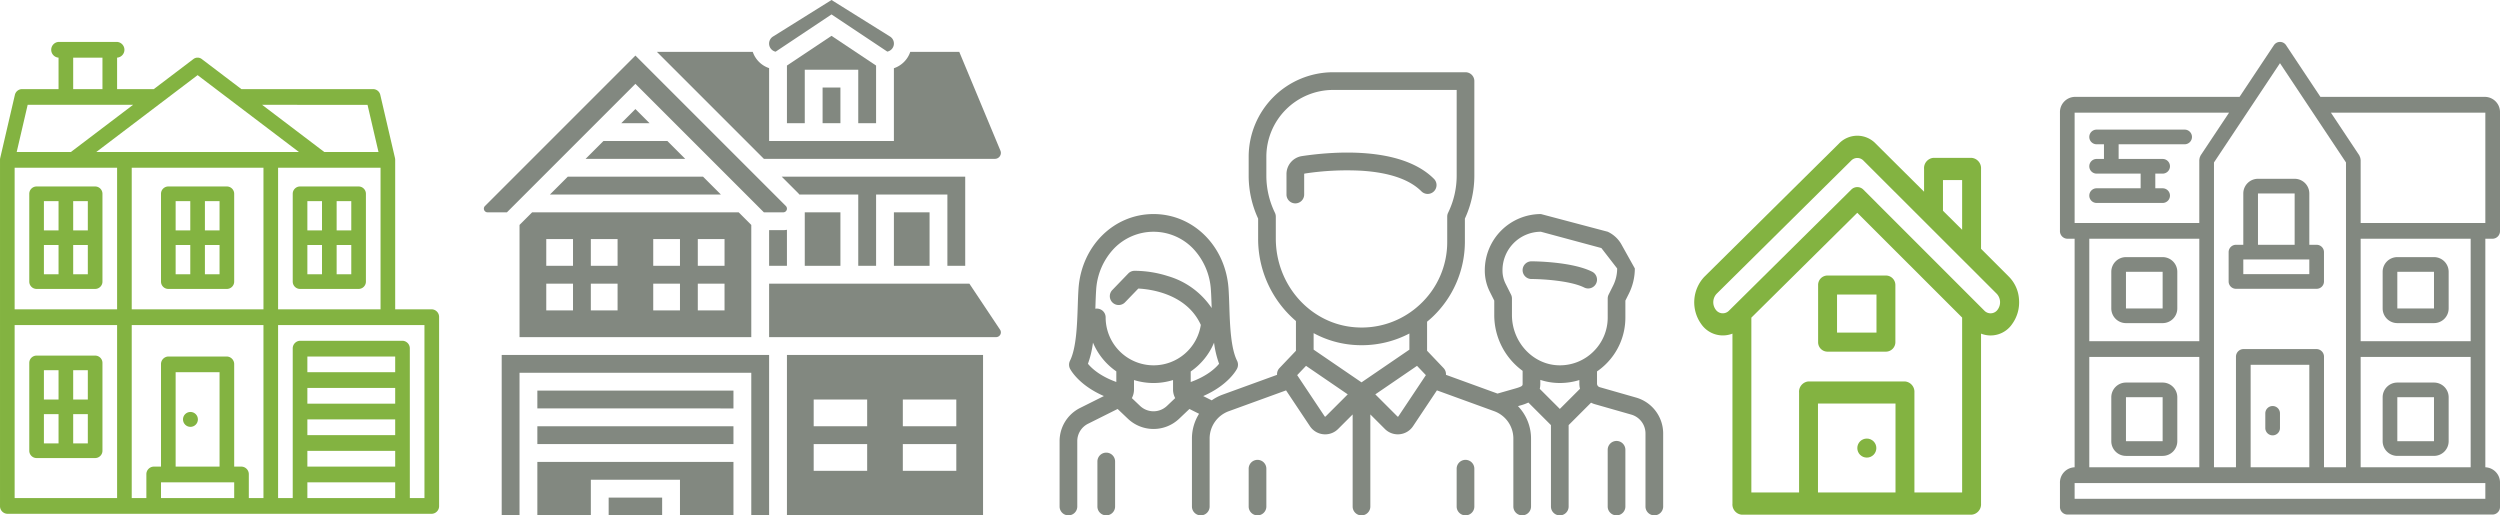
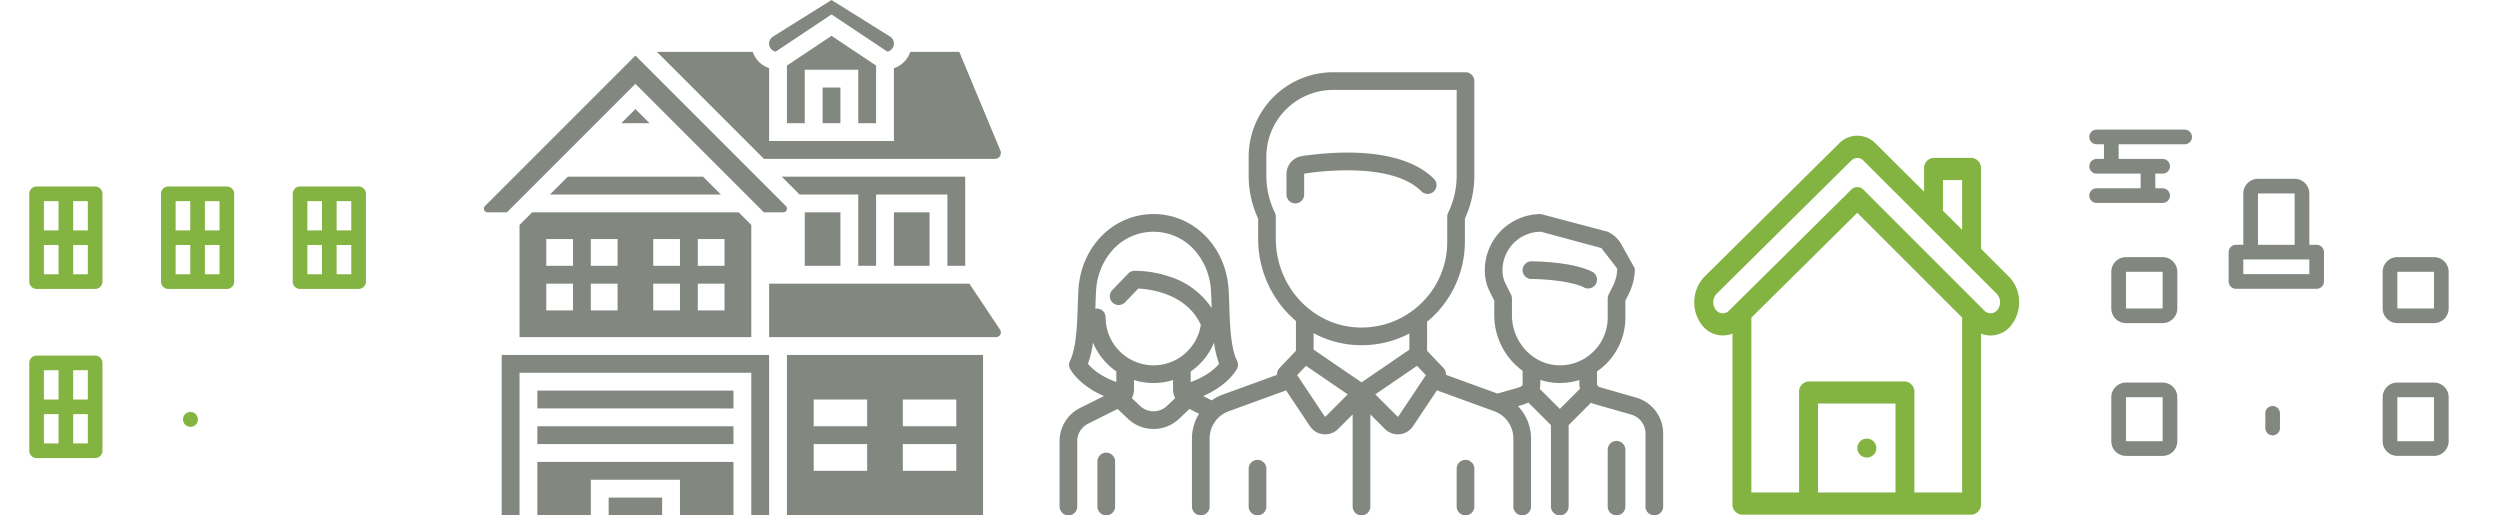
<svg xmlns="http://www.w3.org/2000/svg" id="Header_icons" data-name="Header icons" width="773.143" height="159.39" viewBox="0 0 773.143 159.39">
  <g id="rental" transform="translate(637.057 12.963)">
    <g id="Group_6" data-name="Group 6" transform="translate(0 0)">
      <g id="Group_5" data-name="Group 5">
-         <path id="Path_110" data-name="Path 110" d="M131.551,17.1h-51L69.889,1.065a2.241,2.241,0,0,0-3.3-.421,2.44,2.44,0,0,0-.392.421L55.537,17.1h-51A4.72,4.72,0,0,0,0,21.978V58.535a2.356,2.356,0,0,0,2.267,2.437H4.536V131.65A4.72,4.72,0,0,0,0,136.524v7.311a2.356,2.356,0,0,0,2.267,2.437H133.819a2.356,2.356,0,0,0,2.268-2.436h0v-7.311a4.72,4.72,0,0,0-4.536-4.874V60.973h2.268a2.356,2.356,0,0,0,2.268-2.436h0V21.979A4.719,4.719,0,0,0,131.551,17.1ZM68.044,6.675,88.457,37.381V131.65h-6.8V97.53a2.356,2.356,0,0,0-2.267-2.437H56.7a2.356,2.356,0,0,0-2.268,2.436h0v34.12h-6.8V37.381Zm9.072,93.292V131.65H58.971V99.967ZM4.536,21.978H52.3L43.518,35.185a2.264,2.264,0,0,0-.1.23,2.437,2.437,0,0,0-.19.455,2.521,2.521,0,0,0-.09.477,2.406,2.406,0,0,0-.048.254V56.1H4.536ZM9.072,92.656V60.973H43.094V92.656ZM43.094,97.53v34.12H9.072V97.53ZM131.551,141.4H4.536v-4.874H131.551V141.4ZM127.015,97.53v34.12H92.993V97.53ZM92.993,92.656V60.973h34.022V92.656ZM131.551,56.1H92.993V36.6a2.481,2.481,0,0,0-.048-.254,2.51,2.51,0,0,0-.09-.477,1928.373,1928.373,0,0,1-.286-.685L83.791,21.978h47.76V56.1Z" transform="translate(0 -0.103)" fill="#828880" />
-       </g>
+         </g>
    </g>
    <g id="Group_8" data-name="Group 8" transform="translate(52.167 42.33)">
      <g id="Group_7" data-name="Group 7">
        <path id="Path_111" data-name="Path 111" d="M223.485,165.377h-2.269V149.5a4.542,4.542,0,0,0-4.536-4.536H205.339A4.542,4.542,0,0,0,200.8,149.5v15.877h-2.268a2.267,2.267,0,0,0-2.268,2.267h0v9.072a2.267,2.267,0,0,0,2.267,2.268h24.95a2.267,2.267,0,0,0,2.268-2.267h0v-9.072A2.268,2.268,0,0,0,223.485,165.377ZM205.339,149.5H216.68l0,15.877H205.339Zm15.877,24.949H200.8v-4.536h20.413Z" transform="translate(-196.267 -144.964)" fill="#828880" />
      </g>
    </g>
    <g id="Group_10" data-name="Group 10" transform="translate(15.877 66.549)">
      <g id="Group_9" data-name="Group 9">
        <path id="Path_112" data-name="Path 112" d="M75.61,230.3H64.269a4.542,4.542,0,0,0-4.536,4.536v11.341a4.542,4.542,0,0,0,4.536,4.536H75.61a4.542,4.542,0,0,0,4.536-4.536V234.833A4.542,4.542,0,0,0,75.61,230.3ZM64.269,246.174V234.833H75.61l0,11.341Z" transform="translate(-59.733 -230.297)" fill="#828880" />
      </g>
    </g>
    <g id="Group_12" data-name="Group 12" transform="translate(15.877 105.344)">
      <g id="Group_11" data-name="Group 11">
        <path id="Path_113" data-name="Path 113" d="M75.61,358.3H64.269a4.542,4.542,0,0,0-4.536,4.536v13.609a4.542,4.542,0,0,0,4.536,4.536H75.61a4.542,4.542,0,0,0,4.536-4.536V362.833A4.542,4.542,0,0,0,75.61,358.3ZM64.269,376.442V362.833H75.61l0,13.609Z" transform="translate(-59.733 -358.297)" fill="#828880" />
      </g>
    </g>
    <g id="Group_14" data-name="Group 14" transform="translate(99.797 66.549)">
      <g id="Group_13" data-name="Group 13">
        <path id="Path_114" data-name="Path 114" d="M391.343,230.3H380a4.542,4.542,0,0,0-4.536,4.536v11.341A4.542,4.542,0,0,0,380,250.71h11.341a4.542,4.542,0,0,0,4.536-4.536V234.833A4.542,4.542,0,0,0,391.343,230.3ZM380,246.174V234.833h11.341l0,11.341Z" transform="translate(-375.466 -230.297)" fill="#828880" />
      </g>
    </g>
    <g id="Group_16" data-name="Group 16" transform="translate(99.797 105.344)">
      <g id="Group_15" data-name="Group 15">
        <path id="Path_115" data-name="Path 115" d="M391.343,358.3H380a4.542,4.542,0,0,0-4.536,4.536v13.609A4.542,4.542,0,0,0,380,380.978h11.341a4.542,4.542,0,0,0,4.536-4.536V362.833A4.542,4.542,0,0,0,391.343,358.3ZM380,376.442V362.833h11.341l0,13.609Z" transform="translate(-375.466 -358.297)" fill="#828880" />
      </g>
    </g>
    <g id="Group_18" data-name="Group 18" transform="translate(63.507 112.605)">
      <g id="Group_17" data-name="Group 17">
        <path id="Path_116" data-name="Path 116" d="M241.2,392.43a2.268,2.268,0,0,0-2.268,2.268v4.536A2.267,2.267,0,0,0,241.2,401.5h0a2.267,2.267,0,0,0,2.268-2.267h0V394.7A2.268,2.268,0,0,0,241.2,392.43Z" transform="translate(-238.934 -392.43)" fill="#828880" />
      </g>
    </g>
    <g id="Group_20" data-name="Group 20" transform="translate(9.073 27.121)">
      <g id="Group_19" data-name="Group 19">
        <path id="Path_117" data-name="Path 117" d="M63.619,93.764H36.4a2.268,2.268,0,0,0,0,4.536H38.67v4.536H36.4a2.268,2.268,0,0,0,0,4.536H50.011v4.536H36.4a2.268,2.268,0,1,0,0,4.536H56.815a2.268,2.268,0,1,0,0-4.536H54.547v-4.536h2.268a2.268,2.268,0,0,0,0-4.536H43.206V98.3H63.619a2.268,2.268,0,1,0,0-4.536Z" transform="translate(-34.134 -93.764)" fill="#828880" />
      </g>
    </g>
  </g>
  <g id="home" transform="translate(149.64)">
-     <path id="Path_118" data-name="Path 118" d="M35,29.074V40.1h5.513V28.958a6.485,6.485,0,0,1-1.141.116Z" transform="translate(53.213 42.103)" fill="#828880" />
    <path id="Path_119" data-name="Path 119" d="M49.863,18.158,89.6,57.893h5.987a1.14,1.14,0,0,0,.808-1.946L49.863,9.414,3.334,55.944a1.142,1.142,0,0,0,.808,1.949h5.987Z" transform="translate(-3 7.771)" fill="#828880" />
    <path id="Path_120" data-name="Path 120" d="M18.414,19.786h8.744l-4.372-4.372Z" transform="translate(24.077 18.311)" fill="#828880" />
    <path id="Path_121" data-name="Path 121" d="M39,27H50.027V43.54H39Z" transform="translate(60.24 38.664)" fill="#828880" />
-     <path id="Path_122" data-name="Path 122" d="M14.414,24.513h30.8L39.7,19H19.927Z" transform="translate(17.051 24.61)" fill="#828880" />
    <path id="Path_123" data-name="Path 123" d="M126.944,42.08a1.84,1.84,0,0,0,1.839-1.839,1.808,1.808,0,0,0-.141-.7L115.917,9H100.758A8.06,8.06,0,0,1,95.7,14.056V36.567H57.109V14.028A8.056,8.056,0,0,1,52.054,9H22.414l33.08,33.08Z" transform="translate(31.104 7.044)" fill="#828880" />
    <path id="Path_124" data-name="Path 124" d="M49,27H60.027V43.54H49Z" transform="translate(77.807 38.664)" fill="#828880" />
    <path id="Path_125" data-name="Path 125" d="M64.567,34.212V16.39L50.783,7.2,37,16.39V34.212h5.513V17.672h16.54v16.54Z" transform="translate(56.727 3.885)" fill="#828880" />
    <path id="Path_126" data-name="Path 126" d="M37.012,19.166,54.3,7.64l17.254,11.5a2.546,2.546,0,0,0,.835-4.662L54.3,3.18,36.2,14.482a2.568,2.568,0,0,0,.808,4.684Z" transform="translate(53.213 -3.18)" fill="#828880" />
    <path id="Path_127" data-name="Path 127" d="M41,13h5.513V24.027H41Z" transform="translate(63.753 14.07)" fill="#828880" />
    <path id="Path_128" data-name="Path 128" d="M93.163,50.567V23H36.414l5.18,5.18c.1.1.179.226.273.334H60.083V50.567H65.6V28.513H87.649V50.567Z" transform="translate(55.697 31.637)" fill="#828880" />
    <path id="Path_129" data-name="Path 129" d="M10.414,28.513H63.265L57.751,23H15.927Z" transform="translate(10.024 31.637)" fill="#828880" />
    <path id="Path_130" data-name="Path 130" d="M17,59H33.54v5.513H17Z" transform="translate(21.593 94.877)" fill="#828880" />
    <path id="Path_131" data-name="Path 131" d="M9,51H69.647v5.513H9Z" transform="translate(7.54 80.824)" fill="#828880" />
    <path id="Path_132" data-name="Path 132" d="M9,47H69.647v5.513H9Z" transform="translate(7.54 73.797)" fill="#828880" />
    <path id="Path_133" data-name="Path 133" d="M7,30.9v34.7H78.673V30.9l-3.9-3.9H10.9ZM37.323,57.323h-8.27v-8.27h8.27Zm33.08,0h-8.27v-8.27H70.4Zm0-22.053v8.27h-8.27V35.27Zm-22.053,0h8.27v8.27H48.35Zm0,13.783h8.27v8.27H48.35ZM37.323,35.27v8.27h-8.27V35.27Zm-22.053,0h8.27v8.27H15.27Zm0,13.783h8.27v8.27H15.27Z" transform="translate(4.027 38.664)" fill="#828880" />
    <path id="Path_134" data-name="Path 134" d="M9,71.54H25.54V60.513H53.107V71.54h16.54V55H9Z" transform="translate(7.54 87.85)" fill="#828880" />
    <path id="Path_135" data-name="Path 135" d="M37,92.62H97.647V43H37ZM72.837,56.783h16.54v8.27H72.837Zm0,13.783h16.54v8.27H72.837ZM45.27,56.783H61.81v8.27H45.27Zm0,13.783H61.81v8.27H45.27Z" transform="translate(56.727 66.77)" fill="#828880" />
    <path id="Path_136" data-name="Path 136" d="M96.928,35H35V51.54h70.2a1.475,1.475,0,0,0,1.227-2.294Z" transform="translate(53.213 52.717)" fill="#828880" />
    <path id="Path_137" data-name="Path 137" d="M5,92.62h5.513V48.513H82.187V92.62H87.7V43H5Z" transform="translate(0.513 66.77)" fill="#828880" />
  </g>
  <g id="property" transform="translate(0 12.963)">
-     <path id="Path_160" data-name="Path 160" d="M149.53,98.694H138.214V52.483h0a2.589,2.589,0,0,0-.066-.59L133.62,32.435a2.3,2.3,0,0,0-2.2-1.842H90.686v.027L78.412,21.309a2.136,2.136,0,0,0-2.61,0L63.528,30.62v-.027H52.212V20.864a2.438,2.438,0,0,0,0-4.864H34.106a2.438,2.438,0,0,0,0,4.864v9.729H22.79a2.3,2.3,0,0,0-2.2,1.842L16.068,51.893a2.589,2.589,0,0,0-.066.59h0V159.5a2.352,2.352,0,0,0,2.263,2.432H149.53a2.352,2.352,0,0,0,2.263-2.432V101.126A2.352,2.352,0,0,0,149.53,98.694ZM133.688,54.915V98.694H102V54.915ZM83.9,147.338H70.317V118.152H83.9Zm4.526,4.864v4.864H65.791V152.2Zm2.263-4.864H88.423V115.72a2.352,2.352,0,0,0-2.263-2.432H68.054a2.352,2.352,0,0,0-2.263,2.432v31.618H63.528a2.352,2.352,0,0,0-2.263,2.432v7.3H56.738V103.559H97.476v53.508H92.95v-7.3A2.352,2.352,0,0,0,90.686,147.338Zm6.79-92.423V98.694H56.738V54.915Zm32.181-19.457,3.395,14.593H116.3L97.063,35.457Zm-52.55-9.184,31.344,23.777H45.763ZM38.632,20.864h9.053v9.729H38.632ZM24.557,35.457H57.151L37.914,50.051H21.162ZM52.212,54.915V98.694H20.526V54.915ZM20.526,103.559H52.212v53.508H20.526Zm117.688,14.593H111.055v-4.864h27.159Zm-27.159,4.864h27.159v4.864H111.055Zm0,9.729h27.159v4.864H111.055Zm0,9.729h27.159v4.864H111.055Zm0,14.593V152.2h27.159v4.864Zm36.212,0h-4.526V110.855a2.352,2.352,0,0,0-2.263-2.432H108.792a2.352,2.352,0,0,0-2.263,2.432v46.211H102V103.559h45.264Z" transform="translate(-16 -16)" fill="#83b341" />
    <ellipse id="Ellipse_2" data-name="Ellipse 2" cx="2.306" cy="2.306" rx="2.306" ry="2.306" transform="translate(56.591 114.435)" fill="#83b341" />
    <path id="Path_161" data-name="Path 161" d="M212.369,160H194.263A2.263,2.263,0,0,0,192,162.263v27.159a2.263,2.263,0,0,0,2.263,2.263h18.106a2.263,2.263,0,0,0,2.263-2.263V162.263A2.263,2.263,0,0,0,212.369,160Zm-2.263,13.579h-4.526v-9.053h4.526Zm-9.053-9.053v9.053h-4.526v-9.053Zm-4.526,13.579h4.526v9.053h-4.526Zm9.053,9.053v-9.053h4.526v9.053Z" transform="translate(-142.209 -115.295)" fill="#83b341" />
    <path id="Path_162" data-name="Path 162" d="M68.369,336H50.263A2.263,2.263,0,0,0,48,338.263v27.159a2.263,2.263,0,0,0,2.263,2.263H68.369a2.263,2.263,0,0,0,2.263-2.263V338.263A2.263,2.263,0,0,0,68.369,336Zm-11.316,4.526v9.053H52.526v-9.053Zm-4.526,13.579h4.526v9.053H52.526Zm13.579,9.053H61.579v-9.053h4.526Zm0-13.579H61.579v-9.053h4.526Z" transform="translate(-38.947 -238.993)" fill="#83b341" />
    <path id="Path_163" data-name="Path 163" d="M68.369,160H50.263A2.263,2.263,0,0,0,48,162.263v27.159a2.263,2.263,0,0,0,2.263,2.263H68.369a2.263,2.263,0,0,0,2.263-2.263V162.263A2.263,2.263,0,0,0,68.369,160Zm-2.263,13.579H61.579v-9.053h4.526Zm-9.053-9.053v9.053H52.526v-9.053Zm-4.526,13.579h4.526v9.053H52.526Zm9.053,9.053v-9.053h4.526v9.053Z" transform="translate(-38.947 -115.295)" fill="#83b341" />
    <path id="Path_164" data-name="Path 164" d="M356.369,160H338.263A2.263,2.263,0,0,0,336,162.263v27.159a2.263,2.263,0,0,0,2.263,2.263h18.106a2.263,2.263,0,0,0,2.263-2.263V162.263A2.263,2.263,0,0,0,356.369,160Zm-2.263,13.579h-4.526v-9.053h4.526Zm-9.053-9.053v9.053h-4.526v-9.053Zm-4.526,13.579h4.526v9.053h-4.526Zm9.053,9.053v-9.053h4.526v9.053Z" transform="translate(-245.471 -115.295)" fill="#83b341" />
  </g>
  <g id="house" transform="translate(523.957 41.975)">
    <g id="Group_22" data-name="Group 22" transform="translate(0 0)">
      <g id="Group_21" data-name="Group 21" transform="translate(0 0)">
        <path id="Path_158" data-name="Path 158" d="M100.441,50.766a10.9,10.9,0,0,0-3.057-7.033l-8.69-8.692v-24.7A3.217,3.217,0,0,0,85.75,6.909H73.977a3.188,3.188,0,0,0-2.9,3.434v7.036L56.178,2.566a7.858,7.858,0,0,0-11.483-.01L3.087,43.733a11.525,11.525,0,0,0-.955,14.533,8.117,8.117,0,0,0,9.684,3v52.568a3.188,3.188,0,0,0,2.9,3.434H85.75a3.217,3.217,0,0,0,2.943-3.434V61.268a8.039,8.039,0,0,0,9.648-3.006A11.391,11.391,0,0,0,100.441,50.766ZM76.921,13.778h5.926V29.154l-5.926-5.887ZM62.243,110.4H38.266V82.879H62.243Zm20.6,0H68.091V79.491a3.217,3.217,0,0,0-2.943-3.434H35.322a3.188,3.188,0,0,0-2.9,3.434V110.4H17.663V56.327L50.421,23.9,82.847,56.3V110.4ZM93.872,53.79a2.663,2.663,0,0,1-4.152.373L52.346,16.781a2.631,2.631,0,0,0-3.819-.011L10.751,54.162a2.671,2.671,0,0,1-4.152-.37,3.847,3.847,0,0,1,.308-4.834L48.515,7.782a2.622,2.622,0,0,1,3.832,0L93.553,48.949A3.849,3.849,0,0,1,93.872,53.79Z" transform="translate(-0.001 -0.068)" fill="#83b341" />
      </g>
    </g>
    <g id="Group_24" data-name="Group 24" transform="translate(38.304 43.232)">
      <g id="Group_23" data-name="Group 23">
-         <path id="Path_159" data-name="Path 159" d="M216.163,179.938H198.111a2.91,2.91,0,0,0-2.9,2.943v17.659a2.91,2.91,0,0,0,2.9,2.943h18.052a2.943,2.943,0,0,0,2.943-2.943V182.881A2.943,2.943,0,0,0,216.163,179.938Zm-2.9,17.66h-12.2V185.825h12.2Z" transform="translate(-195.207 -179.938)" fill="#83b341" />
-       </g>
+         </g>
    </g>
    <g id="Group_26" data-name="Group 26" transform="translate(50.43 93.655)">
      <g id="Group_25" data-name="Group 25">
        <ellipse id="Ellipse_1" data-name="Ellipse 1" cx="2.943" cy="2.943" rx="2.943" ry="2.943" fill="#83b341" />
      </g>
    </g>
  </g>
  <g id="team" transform="translate(327.687 22.344)">
    <g id="Group_28" data-name="Group 28" transform="translate(143.192 58.473)">
      <g id="Group_27" data-name="Group 27">
        <path id="Path_165" data-name="Path 165" d="M414.25,231.661c-6.352-3.176-18.261-3.212-18.765-3.212a2.734,2.734,0,1,0,0,5.469c3.073,0,12,.474,16.319,2.635a2.734,2.734,0,0,0,2.446-4.892Z" transform="translate(-392.751 -228.449)" fill="#828880" />
      </g>
    </g>
    <g id="Group_30" data-name="Group 30" transform="translate(0 0)">
      <g id="Group_29" data-name="Group 29">
        <path id="Path_166" data-name="Path 166" d="M178.323,168.683l-11.293-3.227a1.146,1.146,0,0,1-.828-1.1v-3.769a20.552,20.552,0,0,0,2.614-2.144,20.116,20.116,0,0,0,6.157-14.552v-5.2l1.092-2.184a17.444,17.444,0,0,0,1.832-7.761l-4-7.167a9.393,9.393,0,0,0-4.388-4.19l-20.655-5.469A17.373,17.373,0,0,0,131.5,129.274v.163a14.5,14.5,0,0,0,1.523,6.453l1.4,2.8v4.466a21.335,21.335,0,0,0,8.771,17.25v3.951c0,.609,0,.862-2.258,1.507l-5.51,1.574-15.94-5.8a2.731,2.731,0,0,0-.745-2.093l-5.094-5.351v-8.983c.538-.444,1.069-.9,1.584-1.381A32.093,32.093,0,0,0,125.34,120.5v-7.174a31.607,31.607,0,0,0,2.924-13.292V70.8a2.734,2.734,0,0,0-2.734-2.734H84.6A26.153,26.153,0,0,0,58.474,94.19v5.848A31.607,31.607,0,0,0,61.4,113.329V119.5A33.412,33.412,0,0,0,73.092,145V154.2L68,159.549a2.731,2.731,0,0,0-.745,2.093L50.43,167.76a14.34,14.34,0,0,0-3.38,1.771l-2.642-1.321c7.864-3.423,10.355-8.237,10.475-8.477a2.734,2.734,0,0,0,0-2.446c-1.971-3.943-2.21-11.169-2.4-16.975-.064-1.933-.124-3.759-.24-5.385-.932-13.116-10.9-23.006-23.193-23.006s-22.261,9.89-23.193,23.006c-.116,1.626-.176,3.453-.24,5.386-.192,5.806-.431,13.032-2.4,16.974a2.734,2.734,0,0,0,0,2.446c.12.239,2.606,5.044,10.485,8.471L6.36,171.873A11.446,11.446,0,0,0,0,182.165v20.2a2.734,2.734,0,0,0,5.469,0v-20.2a6,6,0,0,1,3.337-5.4l9.138-4.569,3.178,3.021a11.5,11.5,0,0,0,15.851,0l3.178-3.02,2.979,1.49a14.4,14.4,0,0,0-2.2,7.634v21.046a2.734,2.734,0,0,0,5.469,0V181.321a8.988,8.988,0,0,1,5.9-8.421l17.738-6.45,7.384,11.076a5.637,5.637,0,0,0,4.15,2.492q.283.028.564.028a5.636,5.636,0,0,0,3.995-1.657l4.5-4.5v28.483a2.734,2.734,0,0,0,5.469,0V173.884l4.5,4.5a5.633,5.633,0,0,0,3.995,1.658q.281,0,.564-.028a5.637,5.637,0,0,0,4.15-2.492l7.384-11.076,17.737,6.45a8.988,8.988,0,0,1,5.9,8.421v21.046a2.734,2.734,0,0,0,5.469,0V181.322a14.455,14.455,0,0,0-4.044-10l.676-.193a15,15,0,0,0,2.544-.919l6.981,6.981v25.181a2.734,2.734,0,0,0,5.469,0V177.187l6.933-6.933a6.506,6.506,0,0,0,1.163.462l11.293,3.227a6.063,6.063,0,0,1,4.378,5.8v22.62a2.734,2.734,0,0,0,5.469,0v-22.62A11.556,11.556,0,0,0,178.323,168.683Zm-160.781-4.83c-5.115-1.84-7.68-4.294-8.776-5.634a30.141,30.141,0,0,0,1.559-6.548,20.39,20.39,0,0,0,7.217,8.9Zm15.664,7.4a6.034,6.034,0,0,1-8.317,0l-2.543-2.416a5.658,5.658,0,0,0,.665-2.67v-2.914a20.333,20.333,0,0,0,12.073,0v2.912a5.658,5.658,0,0,0,.665,2.671ZM29.049,158.7a14.824,14.824,0,0,1-14.808-14.808,2.718,2.718,0,0,0-3.183-2.694c.008-.235.016-.471.024-.7.061-1.88.12-3.656.228-5.179a20.3,20.3,0,0,1,5.528-12.749,16.989,16.989,0,0,1,24.421,0,20.3,20.3,0,0,1,5.528,12.749c.108,1.523.167,3.3.229,5.178.005.162.011.325.016.488a24.57,24.57,0,0,0-13.506-9.869,34.318,34.318,0,0,0-10.4-1.648,2.735,2.735,0,0,0-1.893.835L16.3,135.417a2.734,2.734,0,0,0,3.937,3.8l4.105-4.257c3.535.173,14.909,1.5,19.333,11.236A14.772,14.772,0,0,1,29.049,158.7Zm11.5,5.161V160.6a20.226,20.226,0,0,0,7.219-8.914,30.1,30.1,0,0,0,1.557,6.533C48.24,159.547,45.662,162.022,40.553,163.862ZM66.866,119.5v-6.784a2.735,2.735,0,0,0-.272-1.189,26.229,26.229,0,0,1-2.652-11.491V94.19A20.678,20.678,0,0,1,84.6,73.535h38.2v26.5a26.229,26.229,0,0,1-2.652,11.491,2.735,2.735,0,0,0-.272,1.189V120.5a26.251,26.251,0,0,1-8.382,19.34,27.215,27.215,0,0,1-2.1,1.777l-.047.034A26.292,26.292,0,0,1,91.6,146.949C77.73,146.051,66.866,133.994,66.866,119.5Zm15.4,55.02a.172.172,0,0,1-.152.054.174.174,0,0,1-.139-.083l-8.5-12.756,2.737-2.875,12.9,8.818Zm11.106-10.552L78.561,153.848v-5.1a30.788,30.788,0,0,0,12.684,3.662q1.081.07,2.151.07a31.673,31.673,0,0,0,14.78-3.622v4.995Zm11.4,10.524a.174.174,0,0,1-.139.084.169.169,0,0,1-.152-.054l-6.842-6.842,12.9-8.819,2.737,2.875Zm49.93-2.307-6.205-6.2a7.5,7.5,0,0,0,.169-1.624V163.2a19.173,19.173,0,0,0,5.415.957c.211.007.42.009.63.009a20.311,20.311,0,0,0,6.029-.912v1.1a6.536,6.536,0,0,0,.2,1.594Zm10.312-17.666a14.7,14.7,0,0,1-10.769,4.173c-7.913-.237-14.35-7.207-14.35-15.536v-5.112a2.732,2.732,0,0,0-.289-1.223l-1.689-3.378a9.008,9.008,0,0,1-.946-4.007v-.163A11.9,11.9,0,0,1,148.85,117.39l18.7,5.044,4.883,6.313a11.947,11.947,0,0,1-1.255,5.315l-1.38,2.761a2.733,2.733,0,0,0-.289,1.223v5.847A14.691,14.691,0,0,1,165.008,154.52Z" transform="translate(0 -68.066)" fill="#828880" />
      </g>
    </g>
    <g id="Group_32" data-name="Group 32" transform="translate(169.504 114.024)">
      <g id="Group_31" data-name="Group 31">
        <path id="Path_167" data-name="Path 167" d="M467.657,380.814a2.734,2.734,0,0,0-2.734,2.734V401.09a2.734,2.734,0,1,0,5.469,0V383.548A2.735,2.735,0,0,0,467.657,380.814Z" transform="translate(-464.923 -380.814)" fill="#828880" />
      </g>
    </g>
    <g id="Group_34" data-name="Group 34" transform="translate(11.695 117.638)">
      <g id="Group_33" data-name="Group 33">
        <path id="Path_168" data-name="Path 168" d="M34.811,390.728a2.734,2.734,0,0,0-2.734,2.734V407.39a2.734,2.734,0,0,0,5.469,0V393.462A2.735,2.735,0,0,0,34.811,390.728Z" transform="translate(-32.077 -390.728)" fill="#828880" />
      </g>
    </g>
    <g id="Group_36" data-name="Group 36" transform="translate(70.168 24.842)">
      <g id="Group_35" data-name="Group 35">
        <path id="Path_169" data-name="Path 169" d="M238.06,144.323c-10.342-10.342-31.98-8.365-40.8-7.035a5.614,5.614,0,0,0-4.8,5.592v6.3a2.734,2.734,0,1,0,5.469,0v-6.3a.181.181,0,0,1,.143-.185,86.386,86.386,0,0,1,17.764-.868c8.527.568,14.7,2.708,18.357,6.362a2.734,2.734,0,1,0,3.867-3.867Z" transform="translate(-192.46 -136.203)" fill="#828880" />
      </g>
    </g>
    <g id="Group_38" data-name="Group 38" transform="translate(58.474 119.871)">
      <g id="Group_37" data-name="Group 37">
        <path id="Path_170" data-name="Path 170" d="M163.118,396.853a2.734,2.734,0,0,0-2.734,2.734v11.695a2.734,2.734,0,0,0,5.469,0V399.587A2.735,2.735,0,0,0,163.118,396.853Z" transform="translate(-160.384 -396.853)" fill="#828880" />
      </g>
    </g>
    <g id="Group_40" data-name="Group 40" transform="translate(122.795 119.871)">
      <g id="Group_39" data-name="Group 39">
        <path id="Path_171" data-name="Path 171" d="M339.54,396.853a2.734,2.734,0,0,0-2.734,2.734v11.695a2.734,2.734,0,0,0,5.469,0V399.587A2.735,2.735,0,0,0,339.54,396.853Z" transform="translate(-336.806 -396.853)" fill="#828880" />
      </g>
    </g>
  </g>
</svg>